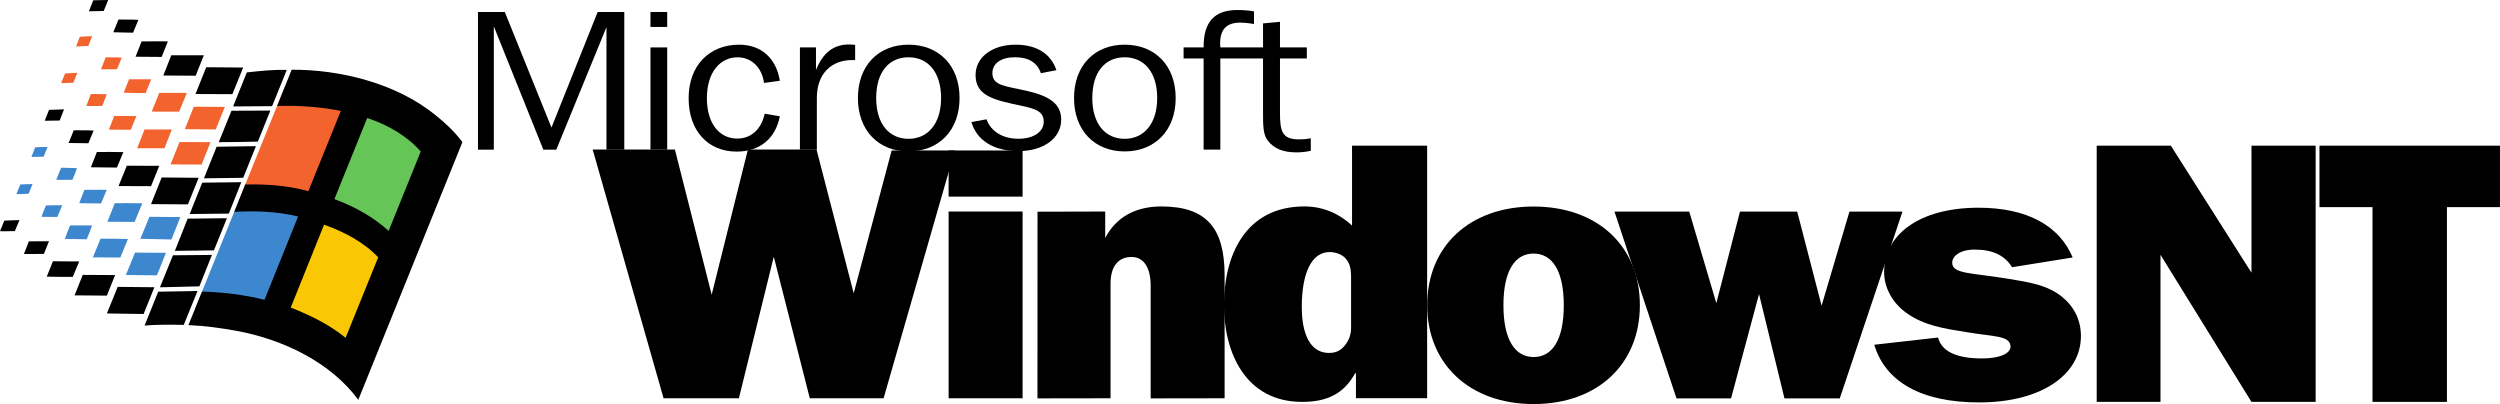
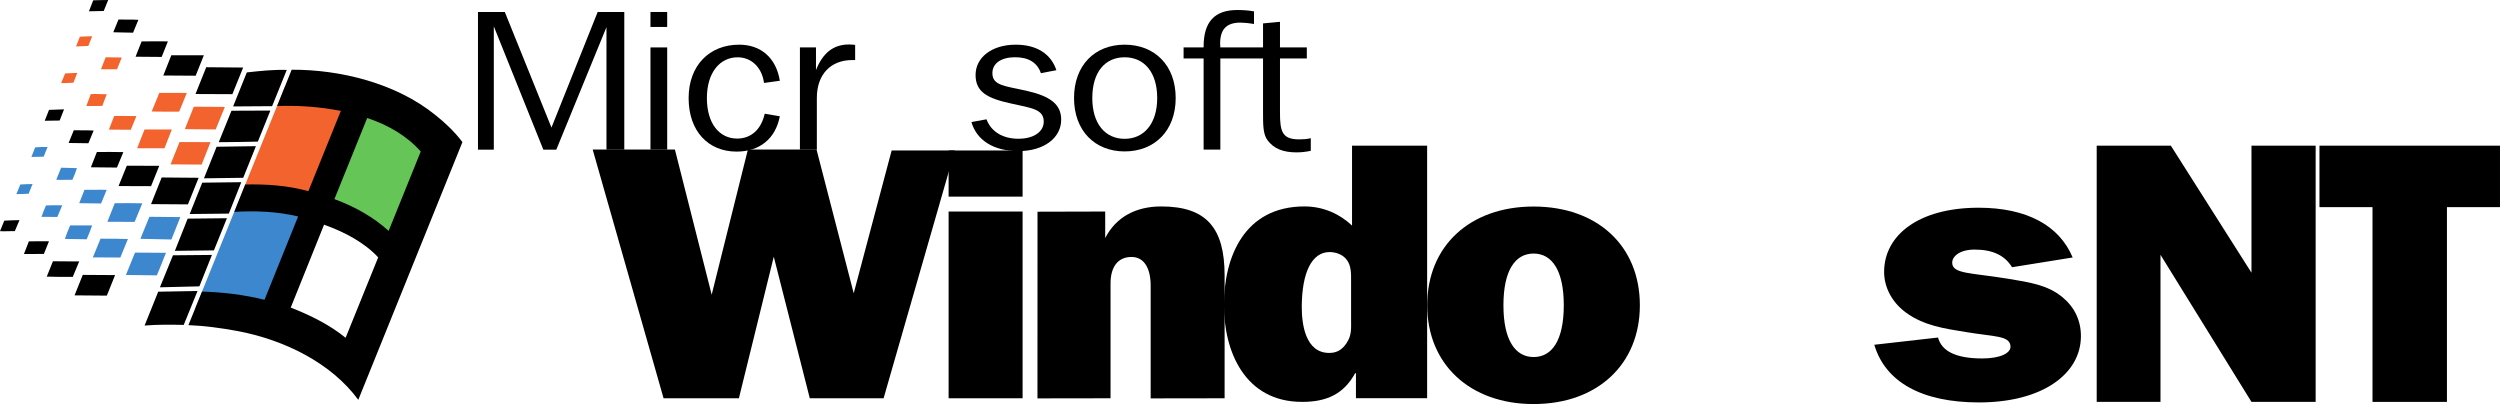
<svg xmlns="http://www.w3.org/2000/svg" width="5838.1" height="943.56" version="1.1" viewBox="0 0 5838.1 943.56">
  <path d="m1116.2 349.44h36.979v-287.86l115.62 287.86h30.312l117.14-286.04v286.04h41.615v-321.46h-62.135l-107.92 269.95-108.96-269.95h-62.656v321.46" />
  <path d="m1519 62.931h39.062v-34.948h-39.062zm0 286.51h39.062v-238.7h-39.062v238.7" fill-rule="evenodd" />
  <path d="m1868 349.44h39.531v-120.94c0-54.739 32.396-88.281 82.76-88.281h6.667v-35.417c-5.156-0.469-9.792-0.937-14.375-0.937-36.51 0-61.146 19.792-77.083 59.792v-52.917h-37.5v238.7" />
-   <path d="m2121.6 353.61c70.417 0 119.22-48.75 119.22-124.64 0-76.354-48.802-124.64-119.22-124.64-69.844 0-118.18 48.281-118.18 124.64 0 75.885 48.333 124.64 118.18 124.64zm0-29.427c-45.208 0-75.521-34.948-75.521-95.208 0-60.729 29.792-95.208 75.521-95.208s76.042 34.948 76.042 95.208c0 59.792-30.781 95.208-76.042 95.208" fill-rule="evenodd" />
  <path d="m2626.3 353.61c70.364 0 119.22-48.75 119.22-124.64 0-76.354-48.854-124.64-119.22-124.64-69.896 0-118.18 48.281-118.18 124.64 0 75.885 48.281 124.64 118.18 124.64zm0-29.427c-45.208 0-75.521-34.948-75.521-95.208 0-60.729 29.792-95.208 75.521-95.208s76.042 34.948 76.042 95.208c0 59.792-30.833 95.208-76.042 95.208" fill-rule="evenodd" />
  <path d="m2849.8 110.74c0-2.708-0.521-5.938-0.521-8.698 0-33.594 14.896-49.219 47.24-49.219 7.188 0 18.021 0.885 31.875 3.229v-29.479c-12.864-2.292-25.677-3.177-39.062-3.177-53.438 0-78.594 28.021-78.594 85.521v1.823h-46.771v25.781h46.771v212.92h39.062v-212.92h99.688v125.05c0 30.365 0 52.448 10.781 66.25 14.896 19.74 36.51 28.021 67.812 28.021 10.833 0 22.135-1.354 32.917-3.646v-29.427c-9.739 2.292-19.01 2.708-27.239 2.708-40.052 0-44.688-18.854-44.688-62.969v-125.99h62.656v-25.781h-62.656v-59.792l-39.583 3.698v56.094h-99.688" />
  <path d="m1784.2 193.71 36.927-5.104c-8.698-53.854-44.635-84.271-94.948-84.271-69.792 0-118.07 48.802-118.07 124.84 0 76.927 45.677 124.84 111.93 124.84 53.385 0 90.833-29.479 101.09-82.5l-35.365-5.938c-8.229 37.292-32.396 58.021-64.219 58.021-41.562 0-70.781-35-70.781-94.427 0-60.365 30.781-95.365 71.823-95.365 30.781 0 56.458 22.083 61.614 59.896" />
  <path d="m2268.5 285.01c12.24 42.656 52.031 67.864 109.69 67.864 60.156 0 99.948-31.146 99.948-73.385 0-36.198-26.042-55-80.573-67.396-50.521-11.458-80.104-11.927-80.104-41.25 0-22.5 19.896-37.188 53.073-37.188 31.615 0 52.031 12.865 60.156 37.188l36.25-6.875c-12.76-38.542-46.458-59.635-94.896-59.635-57.135 0-93.854 30.729-93.854 70.625 0 39.427 26.51 54.583 83.646 66.927 47.969 10.573 75.521 13.333 75.521 42.187 0 22.969-22.448 39.948-59.167 39.948-36.25 0-63.802-16.51-74.479-45.417l-35.208 6.406" />
  <path d="m2422.7 930.33 170.68-0.26v-268.07c0-40.729 18.698-61.927 49.01-61.927 29.375 0 44.688 26.302 44.688 67.031v263.23l172.66-0.26v-286.77c0-110.26-41.875-161.2-147.86-161.2-60.573 0-106.04 25.469-130.99 73.802v-61.927l-158.07 0.416-0.107 435.94" />
-   <path d="m3915 930.33h127.4l65.364-243.59 59.375 243.59h129.17l146.41-436.2h-123.8l-65.052 219.74-56.979-219.74h-133.65l-55.208 213.8-63.229-213.8h-174.64l144.84 436.2" />
  <path d="m1549.6 930.07h175.89l81.458-330.62 84.115 330.62h172.34l166.46-578.65h-147.66l-88.594 333.39-86.823-335.62h-160.26l-84.583 338.96-85.885-338.96h-192.03l165.57 580.89" />
  <path d="m2388 351.42h-172.76v107.76h172.76z" />
  <path d="m2388 493.97h-172.76v436.09h172.76z" />
  <path d="m3155.1 745.95c0 21.51 1.823 36.979-10.937 55.885-10 14.636-21.875 22.344-40.052 22.344-56.458 0-64.219-68.75-64.167-107.45 0.208-80.885 23.646-128.07 65.052-128.12 14.583 0 30.99 6.042 39.167 17.24 11.823 13.75 10.937 34.375 10.937 51.562zm177.6 183.96v-589.74h-175.36v186.56c-28.229-26.667-66.458-44.687-111.09-44.687-140.26 0-188.02 117.76-188.02 230.36 0 108.33 48.698 226.09 182.55 226.09 58.281 0 97.448-18.906 123.85-67.031h1.823v58.437h166.25" fill-rule="evenodd" />
  <path d="m3581.5 833.76c-42.864 0-70.625-39.115-70.625-120.83 0-81.719 27.552-120.83 70.417-120.83s70.521 39.115 70.521 120.83c0 81.719-27.448 120.83-70.312 120.83zm-0.312 109.79c149.11 0 248.28-92.76 248.28-230.62 0-138.75-99.167-230.63-248.28-230.63-148.28 0-248.33 91.875-248.33 230.63 0 137.86 100.05 230.62 248.33 230.62" fill-rule="evenodd" />
  <path d="m4376.9 805.07c25.729 86.719 110.31 134.69 244.48 134.69 148.02 0 238.07-66.51 238.07-154.9 0-36.25-14.688-67.396-43.177-90.938-34.948-28.646-76.302-34.531-126.88-42.969-87.292-14.323-130.83-10.937-130.52-37.865 0.208-14.479 17.5-30.26 52.396-30.26 43.229 0 70.781 14.219 87.344 41.198l141.56-22.76c-31.25-74.948-107.55-116.2-219.69-116.2-139.74 0-220.62 64.01-220.62 149.9 0 37.031 19.323 72.396 52.396 95.99 41.354 29.479 87.344 36.198 139.74 44.635 65.26 10.938 100.1 7.812 102.92 31.979 1.979 16.719-22.969 29.479-66.146 29.479-60.677 0-94.688-16.823-102.97-48.854l-148.91 16.875" />
  <path d="m5714.2 483.71h123.87v-143.54h-421.57v143.54h123.87v454.8h173.83z" />
  <path d="m4896.3 340.17v598.33h148.96l1e-4 -343.44 212.48 343.44h149.87v-598.33h-149.87v296.68l-188.29-296.68z" stop-color="#000000" stroke-linecap="round" stroke-linejoin="round" stroke-width="40" style="-inkscape-stroke:none;paint-order:fill markers stroke" />
  <g transform="translate(-4.1551e-5 -1.127e-5)">
    <path d="m455.7 720.71 104.07-257.71c49.559-2.725 129.97 8.425 179.78 20.443l-107.05 265.14c-48.568-12.018-128.23-26.638-176.8-27.877" fill="#3d87cf" />
-     <path d="m923.54 587.15-108.16 266.38c-36.178-29.736-135.3-86.233-182.87-104.94l107.05-265.14c48.444 17.222 151.9 69.135 183.99 103.7" fill="#fac705" />
    <path d="m1029.7 340.35-106.18 246.8c-34.691-31.718-135.05-85.861-183.99-103.7l107.3-265.64c48.94 16.355 151.03 86.233 182.87 122.54" fill="#66c557" />
    <path d="m559.77 463.01 105.56-260.81c49.435-1.735 131.83 6.071 181.51 15.611l-107.3 265.64c-49.187-13.505-130.59-21.434-179.78-20.443" fill="#f3632e" />
    <path d="m202.45 558.78-50.922-0.866c3.469-10.284 7.929-21.806 12.266-31.47l51.418-0.127c-3.717 10.532-8.177 21.93-12.761 32.461" fill="#3d87cf" />
    <path d="m281 601.4-64.179-0.371 17.965-43.612c21.187-0.127 42.621 0 63.931 0.742l-17.717 43.24" fill="#3d87cf" />
    <path d="m387.68 590.37c-7.434 17.098-13.753 35.435-21.434 52.656l-72.232-0.866 21.31-52.285 72.356 0.495" fill="#3d87cf" />
    <path d="m133.93 506.62-37.046-0.254c2.972-8.549 6.691-18.089 10.531-26.638 12.638-0.127 25.275-0.866 37.913-0.371l-11.399 27.257" fill="#3d87cf" />
    <path d="m66.905 452.35c-9.54 0.254-19.204 1.24-28.744 0.99l9.292-22.549c9.54-0.495 19.08-0.99 28.62-0.99l-9.168 22.549" fill="#3d87cf" />
    <path d="m236.03 475.15-51.046-0.619 12.266-31.346c17.346 0.495 34.691-0.495 51.913 0.127l-13.133 31.842" fill="#3d87cf" />
    <path d="m314.45 518.14-63.684-0.254 17.222-43.364c21.434-0.127 42.869-0.254 64.303 0.254l-17.841 43.364" fill="#3d87cf" />
    <path d="m400.31 559.28-72.48-1.611 21.063-51.418 72.233 0.742-20.815 52.285" fill="#3d87cf" />
    <path d="m169 419.89c-12.39-0.371-25.151 0.618-37.665-0.127l11.398-28.125 36.922 0.99c-2.725 8.797-6.567 18.461-10.655 27.258" fill="#3d87cf" />
    <path d="m101.97 365.87-28.621 0.619 8.797-22.425c9.292-0.866 19.328-0.866 28.992-0.866l-9.168 22.673" fill="#3d87cf" />
    <path d="m305.41 303.05-51.17-0.371 12.514-31.966c17.222 0.254 34.444 0 51.789 0.371l-13.133 31.966" fill="#f3632e" />
    <path d="m320.28 346.17 17.222-43.86h63.807l-17.222 43.86h-63.807" fill="#f3632e" />
    <path d="m470.81 384.33-72.48-0.495 20.939-52.161 72.356 0.254-20.815 52.409" fill="#f3632e" />
    <path d="m238.88 247.3c-12.142 0.619-24.903 0-37.293 0.254l10.408-27.753c12.142-0.99 25.027 0.495 37.293 0.127l-10.408 27.381" fill="#f3632e" />
    <path d="m171.47 193.16c-9.54 0.254-19.08 1.24-28.744 0.866l9.416-22.55 28.373-1.364-9.045 23.045" fill="#f3632e" />
-     <path d="m340.1 217.44c-17.098 0-34.196-0.254-51.294-0.99l12.638-31.346c17.222 0.254 34.444-0.371 51.666 0.127l-13.009 32.213" fill="#f3632e" />
    <path d="m418.4 260.68c-21.31 0-42.745 0.371-64.179-0.254l17.841-43.612c21.434-0.254 42.745 0.127 64.179 0.254l-17.841 43.612" fill="#f3632e" />
    <path d="m503.65 302.31-71.985-0.742 20.939-52.409 72.48 0.495-21.434 52.656" fill="#f3632e" />
    <path d="m273.2 161.81h-37.417l11.027-28.125c12.638 0.618 25.028 0 37.541 0.742l-11.151 27.381" fill="#f3632e" />
    <path d="m206.29 107.3-28.744 1.24 8.921-22.673c9.54-1.117 19.204-0.619 28.744-1.24l-8.921 22.674" fill="#f3632e" />
    <path d="m169.99 646.5c-20.195 0.254-40.515 0.127-60.834-0.495l14.496-35.93c20.319 0 40.763 0.619 61.33 0.371l-14.992 36.054" />
    <path d="m635.47 247.92-91.065 0.619 31.966-79.418c30.974-3.469 62.197-6.815 93.295-5.823l-34.196 84.622" />
    <path d="m242.22 25.647-34.567 0.742 10.036-25.647c11.646-0.254 23.293-0.742 34.939-0.742l-10.408 25.647" />
    <path d="m310.74 76.321c-15.364-0.495-30.727-0.371-46.214-0.99l12.142-29.736c15.487 0.495 30.974-0.254 46.462 0.742l-12.39 29.983" />
    <path d="m542.67 219.92-86.109-0.371 25.027-62.569 86.233 0.742-25.151 62.197" />
    <path d="m381.36 176.31 18.709-47.329 75.949 0.127-19.081 47.701-75.578-0.495" />
    <path d="m377.52 132.94-60.958-0.495 14.125-35.683c20.319 0 40.762-0.742 61.329 0l-14.496 36.178" />
    <path d="m602.14 330.68c-30.355 0.742-60.834 1.24-91.313 1.364l29.736-73.471 90.817-0.371-29.24 72.48" />
    <path d="m567.95 415.18-91.065 1.24-0.495-0.254 29.487-73.472 91.808-1.364-29.736 73.843" />
    <path d="m104.45 281.99 10.036-25.399 35.063-1.24-10.284 26.142-34.815 0.495" />
    <path d="m442.94 499.8 29.364-73.224 91.189-1.117-29.116 73.348-91.437 0.99" />
    <path d="m206.41 334.52-46.214-0.618 12.142-29.736c15.487 0.495 30.85-0.254 46.338 0.742l-12.266 29.612" />
    <path d="m438.85 477.26-86.109-0.619 24.78-62.197 86.357 0.742-25.027 62.073" />
    <path d="m352.74 434.76-75.206-0.254-0.619-0.254 19.204-47.205 75.826 0.127-19.204 47.577" />
    <path d="m273.07 391.27-60.834-0.619 14.001-35.683c20.567-0.254 41.258-0.127 61.825 0.254l-14.992 36.054" />
    <path d="m499.93 583.81-0.371 0.866-91.189 1.117 29.86-75.206 91.685-0.99-29.984 74.215" />
    <path d="m465.61 668.68-91.437 2.23-0.619-0.254 30.355-74.463 91.065-0.866-29.364 73.348" />
    <path d="m34.568 539.82c-11.522-0.371-23.045 0.742-34.568 0l10.036-24.532c11.77-0.99 23.541-0.742 35.435-1.24l-10.903 25.771" />
    <path d="m429.06 758.75c-30.479-0.742-60.834-0.99-91.437 1.488l31.842-79.047 91.808-1.611-32.213 79.171" />
    <path d="m102.46 592.98-46.586 0.254 11.522-29.611c15.735 0 31.222-0.495 46.957-0.127l-11.894 29.488" />
-     <path d="m335.39 733.23-85.737-1.239 25.151-62.073 85.737 0.866-25.151 62.445" />
    <path d="m174.08 689.74 19.204-47.825 75.454 0.495-19.204 47.949-75.454-0.619" />
    <path d="m982.51 353.85c-31.842-36.302-76.073-62.073-125.01-78.304l-76.569 189.44c48.816 17.965 91.932 42.621 126.62 74.215zm-99.366 247.18c-32.089-34.567-78.055-59.099-126.38-76.321l-77.808 193.53c47.453 18.708 91.932 40.886 128.11 70.622zm196.75-269.23-243.21 601.9c-63.064-85.985-172.71-140.25-282.86-160.82-37.913-6.938-75.949-12.142-113.86-13.629l31.842-78.304c48.568 1.364 97.26 7.062 145.83 19.204l78.551-194.64c-49.807-12.018-99.49-13.505-149.05-10.779l25.523-63.931c49.064-0.99 98.251 2.106 147.44 15.611l75.825-187.46c-49.683-9.664-99.366-13.133-148.8-11.399l33.948-84.746c112.75-0.495 243.21 30.974 335.64 105.81 23.417 18.585 44.975 39.152 63.188 63.188" fill-rule="evenodd" />
  </g>
</svg>